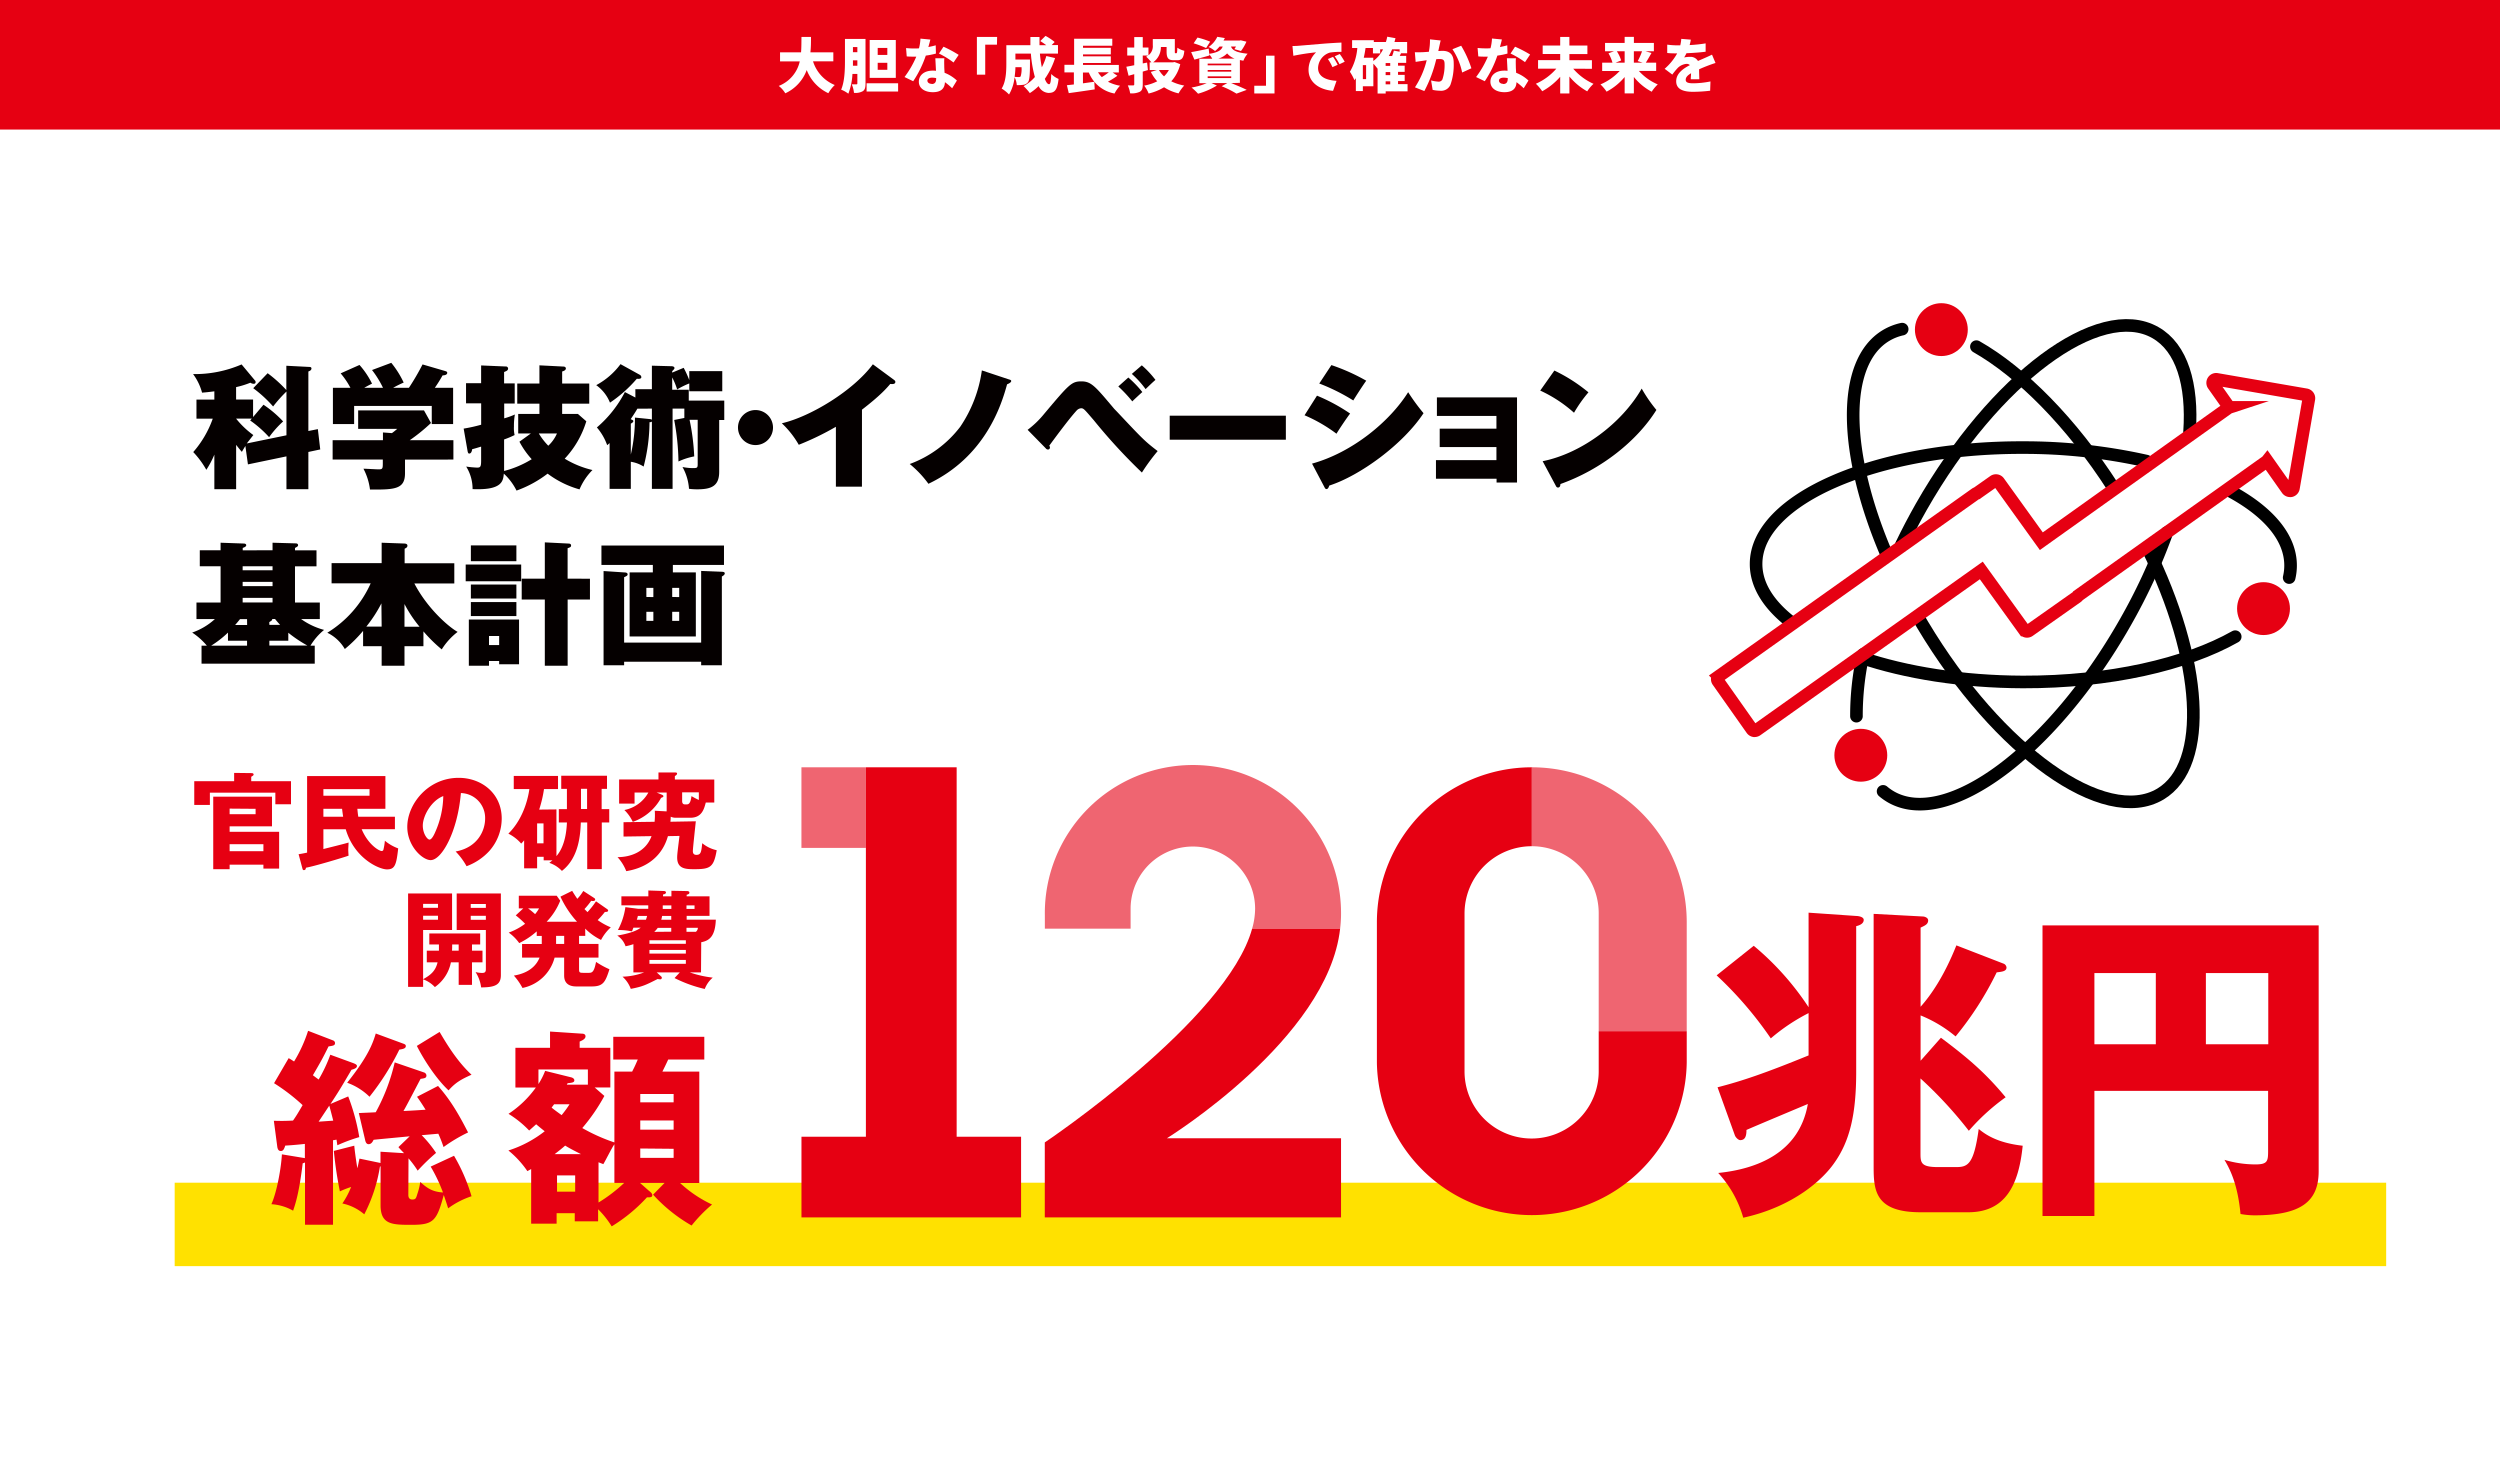
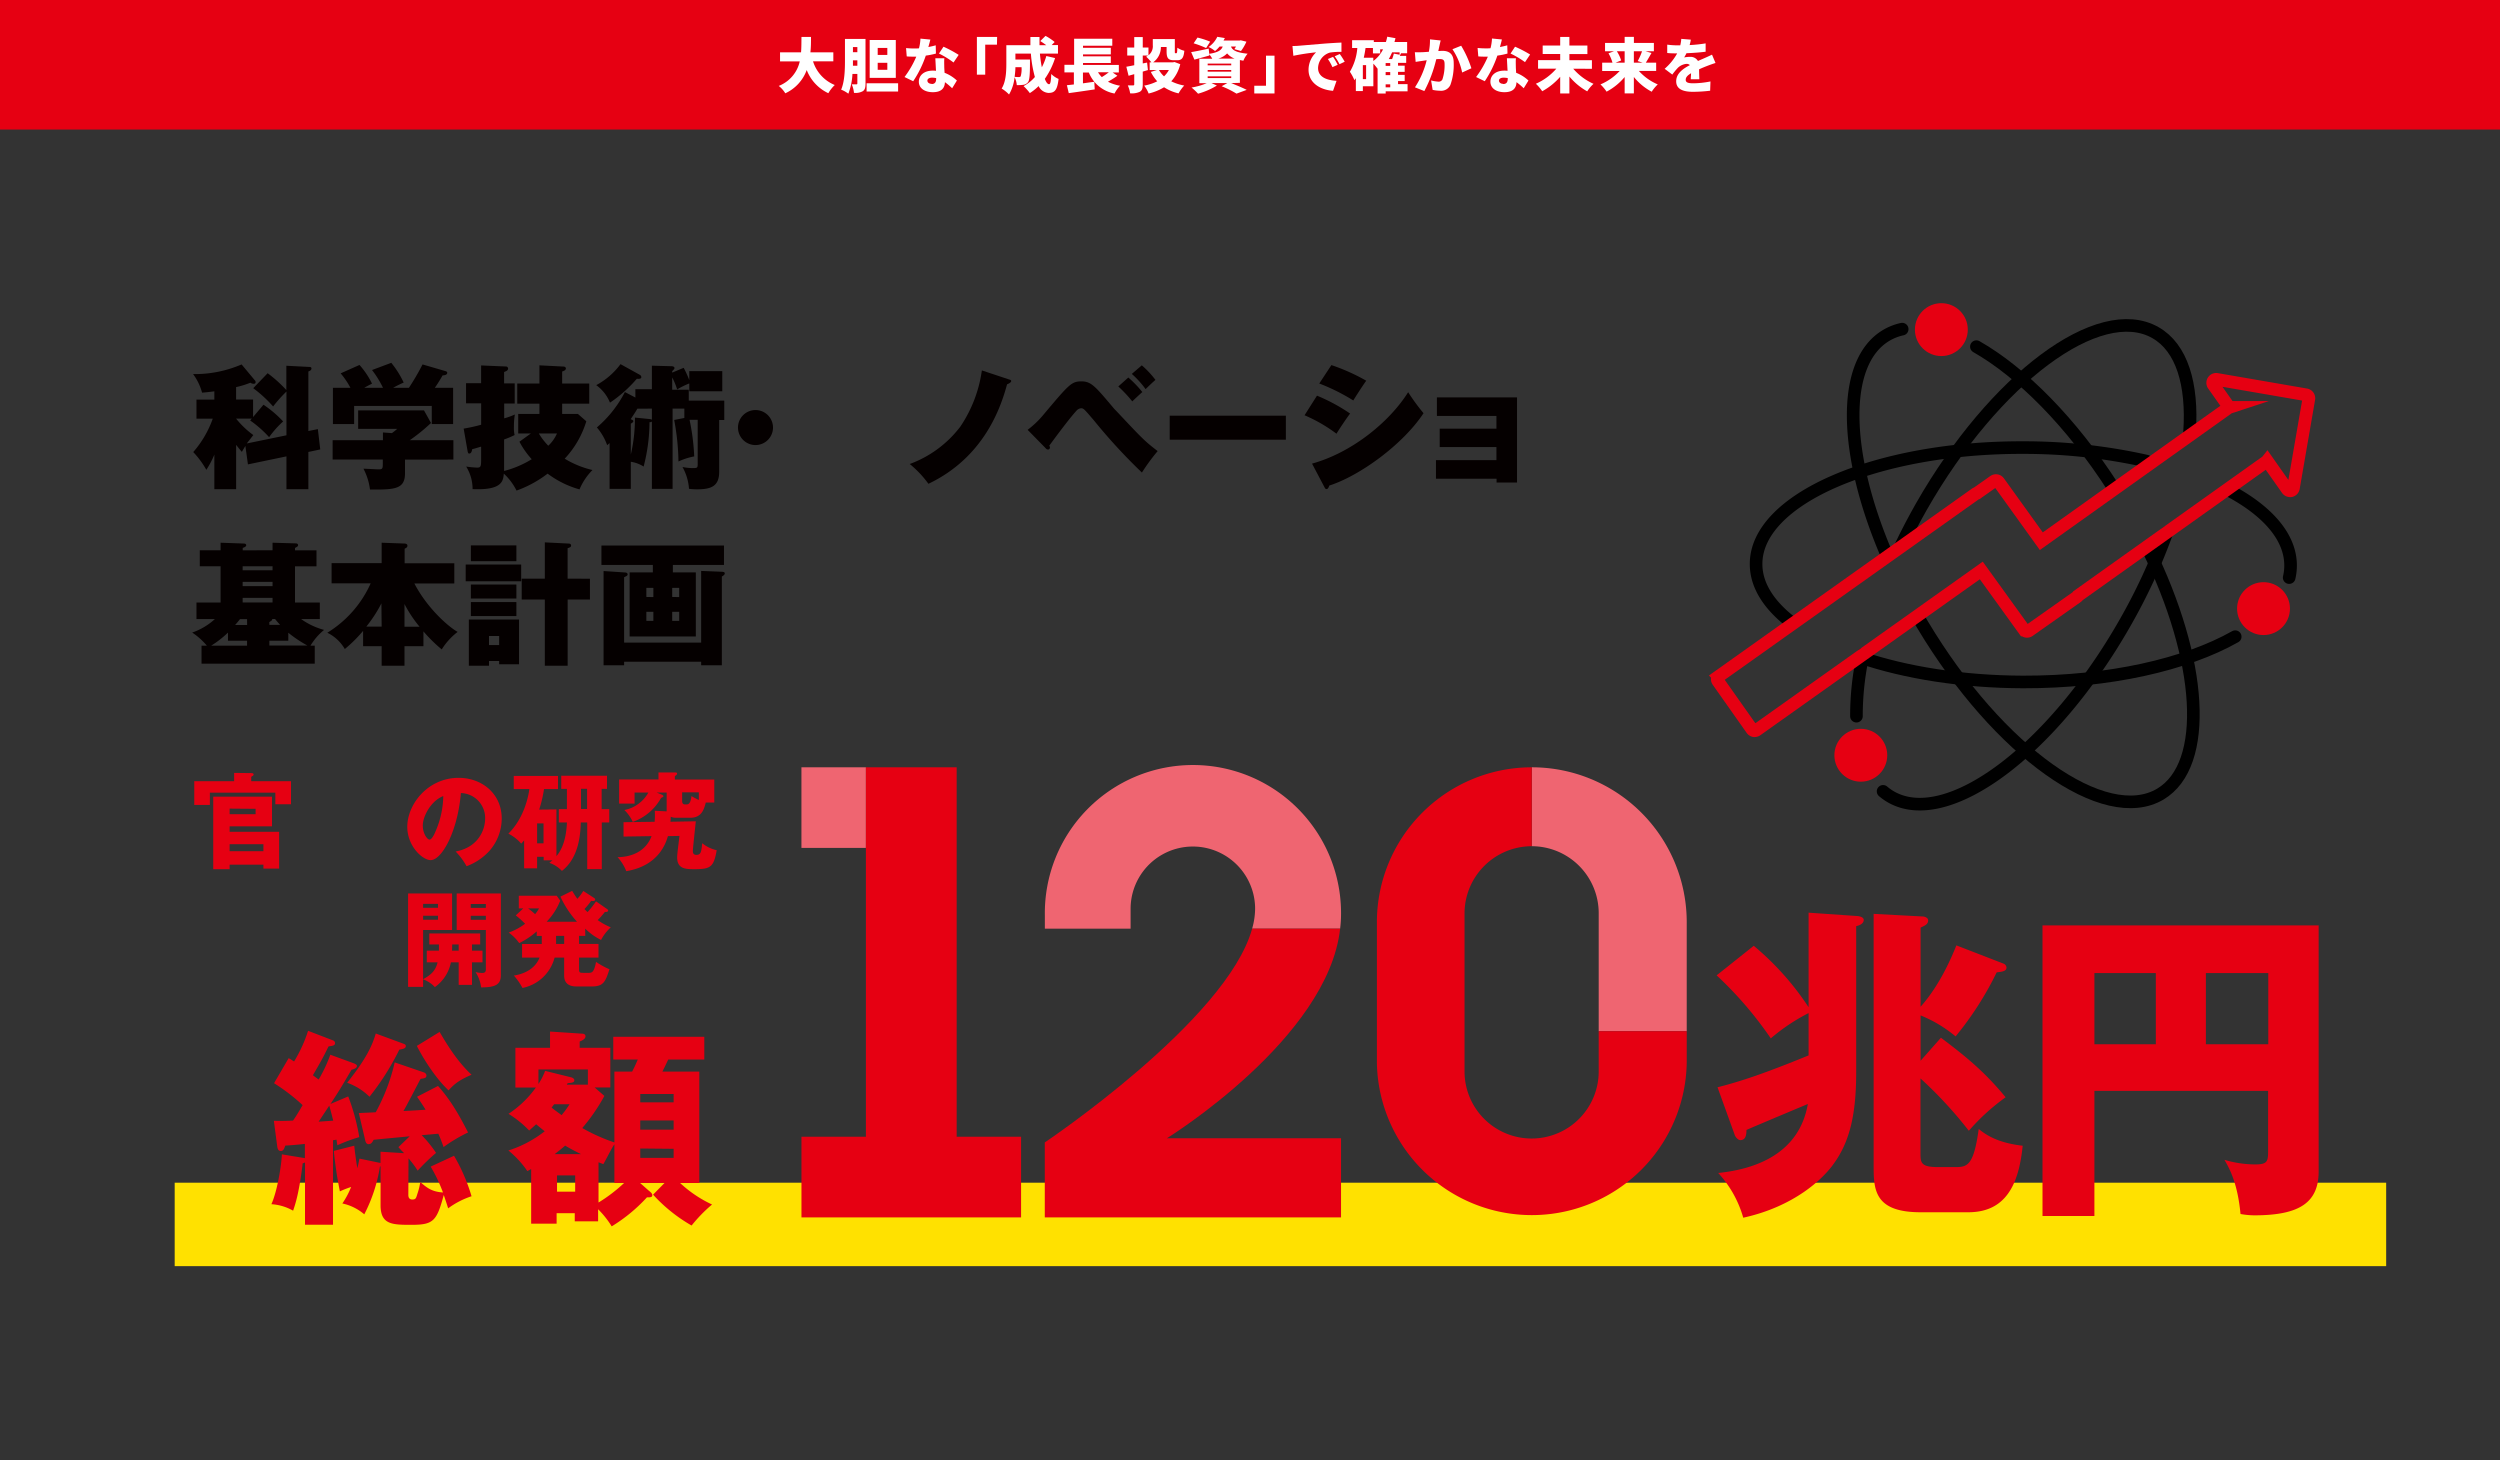
<svg xmlns="http://www.w3.org/2000/svg" viewBox="0 0 714 417">
  <rect x="0" y="0" width="714" height="417" fill="#333333" stroke="none" />
  <defs>
    <style>.cls-1{fill:#fff;}.cls-2{fill:#e60012;}.cls-3{fill:#050000;}.cls-4{fill:#ffe100;}.cls-5,.cls-6{fill:none;}.cls-5{stroke:#000;stroke-linecap:round;stroke-linejoin:round;stroke-width:3.6px;}.cls-6{stroke:#e60012;stroke-miterlimit:10;stroke-width:3.62px;}.cls-7{fill:#ef6571;}</style>
  </defs>
  <g id="レイヤー_2" data-name="レイヤー 2">
    <g id="design">
-       <rect class="cls-1" width="714" height="417" transform="translate(714 417) rotate(-180)" />
      <rect class="cls-2" width="714" height="37" transform="translate(714 37) rotate(-180)" />
      <path class="cls-1" d="M232.2,17.51a10.74,10.74,0,0,0,6.21,6.77,10.68,10.68,0,0,0-1.84,2.34A12.16,12.16,0,0,1,230.4,20a11.73,11.73,0,0,1-6.12,6.65,7.83,7.83,0,0,0-1.87-2.11,9.81,9.81,0,0,0,6-7h-5.63V14.94h6c.12-1.49.1-3,.12-4.4h2.72c0,1.41,0,2.91-.17,4.4H238v2.57Z" />
      <path class="cls-1" d="M247.19,23.87c0,1.07-.14,1.76-.77,2.17a4.25,4.25,0,0,1-2.52.48,8.49,8.49,0,0,0-.64-2.43c.51,0,1.12,0,1.32,0s.28-.07.28-.29V21.11h-1.4a18,18,0,0,1-1.17,5.65,9,9,0,0,0-2.06-1.16c1-2.29,1.09-5.73,1.09-8.23V11.12h5.87Zm-2.33-5.1V17.24H243.6v.12c0,.44,0,.92,0,1.41Zm-1.26-5.32v1.46h1.26V13.45Zm12.9,10.33v2.37h-9V23.78Zm-.66-1.54h-7.46V11.42h7.46Zm-2.42-8.55h-2.75v2h2.75Zm0,4.24h-2.75v2h2.75Z" />
      <path class="cls-1" d="M265.14,13.43c.8-.15,1.52-.32,2.1-.49l.06,2.36a21.72,21.72,0,0,1-2.89.58,31,31,0,0,1-3.6,7.32L258.33,22a27.35,27.35,0,0,0,3.36-5.82,4.78,4.78,0,0,1-.54,0c-.71,0-1.41,0-2.19-.07l-.19-2.38a23.54,23.54,0,0,0,2.36.12c.44,0,.89,0,1.33-.05a13.11,13.11,0,0,0,.42-2.77l2.83.27C265.59,11.8,265.38,12.58,265.14,13.43ZM269.68,19c0,.41.05,1.07.09,1.79A10.91,10.91,0,0,1,273.29,23l-1.36,2.21a18.21,18.21,0,0,0-2.06-1.74c-.05,1.63-.93,2.86-3.45,2.86-2.24,0-4-1.06-4-3,0-1.7,1.35-3.16,4-3.16a8.88,8.88,0,0,1,.9.05c-.07-1.2-.14-2.62-.19-3.57h2.58C269.63,17.32,269.67,18.14,269.68,19Zm-3.63,5c1,0,1.32-.6,1.32-1.55V22.3a7.11,7.11,0,0,0-1.15-.12c-.84,0-1.36.34-1.36.84S265.33,23.94,266.05,23.94Zm2.09-8.66,1.32-2a34.46,34.46,0,0,1,4.34,2.33l-1.47,2.18A24.79,24.79,0,0,0,268.14,15.28Z" />
      <path class="cls-1" d="M284.73,12.75h-3.35v8.58H279V10.54h5.78Z" />
      <path class="cls-1" d="M301.33,16.58a21.52,21.52,0,0,1-2.93,5.94c.38,1,.8,1.53,1.21,1.53s.54-.85.63-2.92a6.49,6.49,0,0,0,2.09,1.41c-.37,3.32-1.17,4-2.92,4a3.35,3.35,0,0,1-2.78-1.95,15.22,15.22,0,0,1-2.51,2,14.7,14.7,0,0,0-1.79-2A11.53,11.53,0,0,0,295.56,22a34.42,34.42,0,0,1-1.14-6.7H290V17h4.16s0,.59,0,.87c0,3.46-.13,5-.54,5.57a2,2,0,0,1-1.28.77,12.94,12.94,0,0,1-1.95.1,5.75,5.75,0,0,0-.63-2.25,12,12,0,0,1-1.58,4.93,10.36,10.36,0,0,0-2.11-1.7c1.26-2,1.34-5,1.34-7.24V12.9h6.87c0-.78,0-1.56,0-2.34h2.6c0,.78,0,1.56,0,2.34h1.92c-.53-.4-1.17-.85-1.7-1.17l1.5-1.48A14.9,14.9,0,0,1,301.21,12l-.85.88h1.8v2.43H297a34.42,34.42,0,0,0,.55,3.91A17.21,17.21,0,0,0,298.83,16ZM290,19.19c0,.87-.1,1.8-.22,2.76.51.05,1,.06,1.22.06a.57.57,0,0,0,.51-.22,7.58,7.58,0,0,0,.24-2.6Z" />
      <path class="cls-1" d="M319.13,21.64a28.89,28.89,0,0,1-2.7,1.7,11.75,11.75,0,0,0,3.45,1.14,9.57,9.57,0,0,0-1.57,2.23,9.78,9.78,0,0,1-7.34-6h-1.68V23.8c1.07-.15,2.17-.31,3.24-.44l.12,2.17c-2.56.39-5.34.79-7.41,1.07l-.54-2.26,2-.22V20.67H304V18.51h2.77V11.07h10.9v2h-8.36v.58h7.94v1.89h-7.94v.54h7.94V18h-7.94v.54h10.23v2.16h-1.77Zm-5.54-1a7,7,0,0,0,1.09,1.38,20.84,20.84,0,0,0,2-1.38Z" />
      <path class="cls-1" d="M337.08,18.33a11,11,0,0,1-2.57,4.89,13.47,13.47,0,0,0,3.71,1.21,11.11,11.11,0,0,0-1.62,2.24,12.77,12.77,0,0,1-4.14-1.75,15.26,15.26,0,0,1-4.41,1.79,9.12,9.12,0,0,0-1.27-2.26,13.33,13.33,0,0,0,3.72-1.23,12.15,12.15,0,0,1-1.82-2.68l1.74-.53h-2.08V17.8h.48a10.1,10.1,0,0,0-1.48-1.6,3.44,3.44,0,0,0,.53-.34h-1.5v2.26l1.24-.25.24,2.14-1.48.44v3.66c0,1.13-.19,1.73-.83,2.1a5.57,5.57,0,0,1-2.77.45,8.89,8.89,0,0,0-.67-2.27c.6,0,1.3,0,1.52,0s.32-.09.32-.32V21.18l-1.62.46-.64-2.58c.63-.1,1.39-.26,2.26-.43V15.86h-2V13.58h2v-3h2.43v3H328v2.21a3.27,3.27,0,0,0,1.24-2.89V11.15h6.29v3.49c0,.51,0,.56.19.56h.24c.2,0,.25-.24.29-1.57a6.13,6.13,0,0,0,2,.87c-.2,2.09-.75,2.7-2,2.7h-1c-1.6,0-2.07-.59-2.07-2.53V13.43h-1.63a5.32,5.32,0,0,1-2.21,4.37H335l.44-.09ZM331,20a7.55,7.55,0,0,0,1.45,1.8,7.37,7.37,0,0,0,1.38-1.8Z" />
      <path class="cls-1" d="M351.62,23.73c1.6.65,3.39,1.39,4.44,1.94l-2.92,1.07a27.7,27.7,0,0,0-4.24-2.11l1.62-.9H346l1.55.7a21.07,21.07,0,0,1-5.39,2.33A16.49,16.49,0,0,0,340.3,25a19.7,19.7,0,0,0,4.32-1.23h-2.09v-7h3.69a6.53,6.53,0,0,0-.89-1.29l.06.37c-1.45.43-3,.84-4.27,1.18l-.92-2.15c1.28-.2,3.15-.59,5-1l.16,1.49c2.59-.41,3.47-1.07,3.85-2.09h-.9a9.45,9.45,0,0,1-1.3,1.31,6.8,6.8,0,0,0-1.85-1.16,7.32,7.32,0,0,0,2.5-2.92l2.16.36c-.12.24-.26.47-.38.71H354l.36-.07,1.62.39a13.41,13.41,0,0,1-1.55,2.67l-1.9-.54a7,7,0,0,0,.47-.75h-1.43c.38,1,1.35,1.72,4.75,2.06a7.06,7.06,0,0,0-1.21,2c-.34-.05-.66-.12-1-.19v6.51Zm-7.15-10a25.84,25.84,0,0,0-3.57-1.36L342,10.73a23.66,23.66,0,0,1,3.62,1.17Zm.44,4.92h6.73v-.48h-6.73Zm0,1.81h6.73V20h-6.73Zm0,1.84h6.73v-.49h-6.73Zm7.7-5.56a5.18,5.18,0,0,1-2.14-1.49,5.59,5.59,0,0,1-2.55,1.49Z" />
      <path class="cls-1" d="M358.22,24.48h3.35V15.9H364V26.69h-5.78Z" />
      <path class="cls-1" d="M370.9,13.07l7.27-.61c1.7-.13,3.71-.25,4.95-.3l0,2.65a20.29,20.29,0,0,0-3.27.2,4.73,4.73,0,0,0-3.41,4.42c0,2.5,2.34,3.49,5.28,3.65l-1,2.86c-3.79-.29-7-2.34-7-6a6.93,6.93,0,0,1,2.16-5,63.86,63.86,0,0,0-6.5,1l-.25-2.8C369.83,13.14,370.57,13.11,370.9,13.07Zm11.15,5.44-1.51.67a13.13,13.13,0,0,0-1.3-2.33l1.48-.61A21.26,21.26,0,0,1,382.05,18.51Zm2-.88-1.49.71a14.26,14.26,0,0,0-1.38-2.26l1.46-.66A24.71,24.71,0,0,1,384.05,17.63Z" />
-       <path class="cls-1" d="M402,26.09h-6.25v.62h-2.31V19.58l-.05,0a13.63,13.63,0,0,0-1.16-1.4v6.45h-3V26h-2V22.32l-.41.58a13.36,13.36,0,0,0-1.29-2.4,15.73,15.73,0,0,0,2.12-6.8h-1.49V11.48h6.2V12h3.45a14.7,14.7,0,0,0,.39-1.52l2.35.43c-.09.37-.19.73-.29,1.09h3.62v3.21h-1.73c-.14.25-.26.51-.38.75h1.84v2h-2.33v.8h1.9v1.77h-1.9v.86h1.9v1.77h-1.9v.87H402ZM390.16,18.6h-.93v4h.93Zm2.06-1.18A9.24,9.24,0,0,0,395,14.09h-.82v1.16h-2.07V13.7H390q-.19,1.41-.51,2.79h2.72Zm4.83.6h-1.31v.8h1.31Zm0,2.57h-1.31v.86h1.31Zm-1.31,3.5h1.31v-.87h-1.31Zm1.84-10a17,17,0,0,1-.94,1.91h.95a10.51,10.51,0,0,0,.49-1.55l1.65.32v-.68Z" />
+       <path class="cls-1" d="M402,26.09h-6.25v.62h-2.31V19.58l-.05,0a13.63,13.63,0,0,0-1.16-1.4v6.45h-3V26h-2V22.32l-.41.58a13.36,13.36,0,0,0-1.29-2.4,15.73,15.73,0,0,0,2.12-6.8h-1.49V11.48h6.2V12h3.45a14.7,14.7,0,0,0,.39-1.52l2.35.43c-.09.37-.19.73-.29,1.09h3.62v3.21h-1.73c-.14.25-.26.51-.38.75h1.84v2h-2.33v.8h1.9v1.77h-1.9v.86h1.9v1.77h-1.9v.87H402ZM390.16,18.6h-.93v4h.93Zm2.06-1.18A9.24,9.24,0,0,0,395,14.09h-.82v1.16h-2.07V13.7H390q-.19,1.41-.51,2.79h2.72Zm4.83.6h-1.31v.8h1.31Zm0,2.57h-1.31v.86h1.31m-1.31,3.5h1.31v-.87h-1.31Zm1.84-10a17,17,0,0,1-.94,1.91h.95a10.51,10.51,0,0,0,.49-1.55l1.65.32v-.68Z" />
      <path class="cls-1" d="M411.08,13.19c-.1.46-.2.94-.3,1.38.46,0,.85-.05,1.15-.05,2,0,3.25.92,3.25,3.47a17,17,0,0,1-.95,6.27,2.9,2.9,0,0,1-3,1.65,10.75,10.75,0,0,1-2.07-.24l-.44-2.7a10.77,10.77,0,0,0,2.07.35,1.16,1.16,0,0,0,1.16-.64,12.77,12.77,0,0,0,.62-4.42c0-1.24-.51-1.4-1.56-1.4a7.47,7.47,0,0,0-.82.06,37.83,37.83,0,0,1-3.4,9.09l-2.68-1.07a24.89,24.89,0,0,0,3.35-7.74l-1.06.16c-.54.08-1.53.22-2.09.32l-.23-2.77a18.68,18.68,0,0,0,2,0c.5,0,1.19-.07,2-.12a16.67,16.67,0,0,0,.32-3.55l3.06.32C411.32,12.07,411.19,12.72,411.08,13.19Zm9.15,6.31-2.64,1.21a18.82,18.82,0,0,0-2.77-6.65l2.49-1A31.19,31.19,0,0,1,420.23,19.5Z" />
      <path class="cls-1" d="M428.39,13.43c.79-.15,1.51-.32,2.09-.49l.06,2.36a21.72,21.72,0,0,1-2.89.58,31,31,0,0,1-3.6,7.32L421.57,22a27.35,27.35,0,0,0,3.36-5.82,4.78,4.78,0,0,1-.54,0c-.71,0-1.41,0-2.19-.07L422,13.7a23.54,23.54,0,0,0,2.36.12c.45,0,.89,0,1.33-.05a13.11,13.11,0,0,0,.42-2.77l2.83.27C428.83,11.8,428.62,12.58,428.39,13.43ZM432.92,19c0,.41.05,1.07.09,1.79A10.91,10.91,0,0,1,436.53,23l-1.36,2.21a18.21,18.21,0,0,0-2.06-1.74c-.05,1.63-.93,2.86-3.45,2.86-2.24,0-4-1.06-4-3,0-1.7,1.34-3.16,4-3.16a8.88,8.88,0,0,1,.9.05c-.07-1.2-.14-2.62-.19-3.57h2.58C432.87,17.32,432.91,18.14,432.92,19Zm-3.63,5c1,0,1.32-.6,1.32-1.55V22.3a7.11,7.11,0,0,0-1.15-.12c-.84,0-1.36.34-1.36.84S428.57,23.94,429.29,23.94Zm2.09-8.66,1.32-2A34.46,34.46,0,0,1,437,15.57l-1.46,2.18A24.87,24.87,0,0,0,431.38,15.28Z" />
      <path class="cls-1" d="M449.31,19.62a16.47,16.47,0,0,0,5.8,4.32,10.65,10.65,0,0,0-1.8,2.15,18,18,0,0,1-5.09-4.23v4.83h-2.63V21.93a18.63,18.63,0,0,1-5.13,4.13,13.22,13.22,0,0,0-1.82-2.14,16.36,16.36,0,0,0,5.84-4.3h-5.21V17.17h6.32V15.42h-5V13h5V10.54h2.63V13h5.14v2.45h-5.14v1.75h6.43v2.45Z" />
      <path class="cls-1" d="M468.06,20.26a15.32,15.32,0,0,0,5.4,3.85,10.46,10.46,0,0,0-1.73,2.09,16.27,16.27,0,0,1-5.1-4.22v4.69H464V22a17.1,17.1,0,0,1-5.16,4.18,11.85,11.85,0,0,0-1.75-2.07,16.17,16.17,0,0,0,5.49-3.83h-5V17.9h2.94a10.83,10.83,0,0,0-1.14-2.67l1.58-.59H458.4V12.27H464V10.52h2.64v1.75h5.71v2.37h-2.4l1.72.49c-.56,1-1.14,2-1.62,2.77H473v2.36Zm-6.29-5.62A10.19,10.19,0,0,1,463,17.27l-1.6.63H464V14.64Zm4.86,0V17.9h2.51l-1.41-.46a17.33,17.33,0,0,0,1.24-2.8Z" />
      <path class="cls-1" d="M482.56,12.87a39.47,39.47,0,0,0,4.57-.48l0,2.38c-1.58.21-3.67.36-5.47.43a11.14,11.14,0,0,1-.67,1.21,7.79,7.79,0,0,1,1.69-.17,2.45,2.45,0,0,1,2.26,1.18c.68-.32,1.24-.54,1.83-.81.75-.32,1.45-.65,2.18-1l1,2.38c-.59.17-1.66.56-2.31.81s-1.48.58-2.38,1c0,.94.05,2.07.07,2.84h-2.45c0-.44.07-1.07.09-1.72-1.07.63-1.53,1.19-1.53,1.87s.52,1,2.12,1a25.94,25.94,0,0,0,4.95-.53l-.09,2.65a42,42,0,0,1-4.91.31c-2.79,0-4.79-.74-4.79-3s2-3.63,3.91-4.62a1.28,1.28,0,0,0-.94-.36,4.06,4.06,0,0,0-2.5,1.14,19.58,19.58,0,0,0-1.58,1.92l-2.19-1.65A16.13,16.13,0,0,0,479,15.25c-.7,0-1.94,0-2.84-.12V12.75a21.75,21.75,0,0,0,3.06.2h.66a10.42,10.42,0,0,0,.29-1.85l2.72.22C482.86,11.7,482.74,12.22,482.56,12.87Z" />
      <path class="cls-3" d="M75.25,115.59a31.86,31.86,0,0,1,5.61,4.77,28,28,0,0,0-4,4.5,31.82,31.82,0,0,0-5.41-4.77l.46-.53H67.43v0a25,25,0,0,0,4.92,4.69c-1,1.29-1.37,1.75-1.87,2.4l11.33-2.33v-12.5A39.93,39.93,0,0,0,78,116.09a35.66,35.66,0,0,0-5.68-5.22l4.12-4.28a38,38,0,0,1,5.34,4.81v-6.94l6.6.34c.42,0,.57.19.57.42,0,.42-.27.65-.88.88v17l2.71-.54.68,5.8-3.39.72v10.64H81.81v-9.38l-11,2.29-.73-5.26c-.38.61-.61,1-1,1.68-.42-.46-.68-.77-1.64-2v12.66H61.22v-9.87a26.11,26.11,0,0,1-2.29,4.34,25.55,25.55,0,0,0-3.74-5.07,29.31,29.31,0,0,0,5.57-9.53H56.11v-5.45h5.11v-2.37c-1.68.23-2.63.31-3.51.38a15.91,15.91,0,0,0-2.56-5.3A33.76,33.76,0,0,0,69,104.08l3.81,4.57a.63.63,0,0,1,.19.46.46.46,0,0,1-.49.5,1.71,1.71,0,0,1-1-.31,25,25,0,0,1-4.08,1.26v3.55h4.85v5Z" />
      <path class="cls-3" d="M115.67,131.27v3.89c0,4.53-2.86,4.72-10,4.65a17.4,17.4,0,0,0-1.87-5.95c.61,0,3.66.19,4.35.19,1.18,0,1.18-.27,1.18-2v-.8H95v-5.53h14.37v-2.21l2.56.19a17,17,0,0,0,1.52-1.22H102.29v-5.27h18.8l2,3.59a51.37,51.37,0,0,1-6.06,4.92h12.46v5.53Zm-6.29-20.52a28.44,28.44,0,0,0-3.13-5.07l5.5-2.06a27.2,27.2,0,0,1,3.54,5.64,31.49,31.49,0,0,0-3,1.49h4.5a68.44,68.44,0,0,0,3.89-6.67l6.4,1.87c.35.11.65.19.65.53,0,.53-.68.73-1.33.73a40.76,40.76,0,0,1-2.21,3.54h5.22v10.37h-6.1v-5.18H101.14v5.18H95.08V110.75h5a22.76,22.76,0,0,0-2.79-4.12l5.38-2.4a23.37,23.37,0,0,1,3.58,5.34c-1.06.53-1.56.8-2.21,1.18Z" />
      <path class="cls-3" d="M151.63,123.79H148v-5.57h6.06v-2.93h-6.33v-5.76h6.33v-5.19l6.87.35c.34,0,.68.19.68.53,0,.57-.72.76-1.06.88v3.43h7.74v5.76h-7.74v2.93h4.5l2.4,2.1A27.13,27.13,0,0,1,161.28,131a27,27,0,0,0,7.93,3.24,17.35,17.35,0,0,0-3.7,5.53,27.44,27.44,0,0,1-9.11-4.5,32.6,32.6,0,0,1-8.88,4.84,16.69,16.69,0,0,0-3.63-4.84c-.19,2.1-.45,4.8-8.92,4.42a12.1,12.1,0,0,0-1.83-6.44,28.15,28.15,0,0,0,3.13.3c.91,0,1.14-.23,1.14-2v-4c-.61.19-2.1.65-2.55.73-.12.76-.35,1.26-.88,1.26-.23,0-.34-.27-.42-.61l-1.14-6.52a44.16,44.16,0,0,0,5-1.11v-6.1H133.1v-5.76h4.31v-5.07l7.05.3a.6.6,0,0,1,.65.58c0,.61-.61.76-1.14,1v3.24H147v5.76H144v4.23a21.15,21.15,0,0,0,3.05-1.1,18.35,18.35,0,0,0-.27,3.43,9.14,9.14,0,0,0,.19,2.44,25.25,25.25,0,0,1-3,1.26v9a28.66,28.66,0,0,0,7.89-3.36,24.13,24.13,0,0,1-3.51-5Zm2.25,0a18.81,18.81,0,0,0,2.71,3.51,10.4,10.4,0,0,0,2.48-3.51Z" />
      <path class="cls-3" d="M182.64,107a.87.87,0,0,1,.53.68c0,.57-.72.54-1.3.5a38.09,38.09,0,0,1-7.66,6.82,11.33,11.33,0,0,0-3.93-5,21,21,0,0,0,6.94-6Zm-1.18,4.15h4.72v-6.71l5.53.15c.35,0,.92.08.92.54,0,.23-.27.49-.65.87v.42l3.28-1.37a32.56,32.56,0,0,1,1.6,3.51V106h9.42v5.75h-9.42v-2.24a23.85,23.85,0,0,0-3.47,1.71,20,20,0,0,0-1.41-3.43v3.51h4.73v3.12h10.14v5.53H205.4v14.8c0,4.12-2.29,5-6.29,5a16.85,16.85,0,0,1-2.33-.15,14.86,14.86,0,0,0-1.86-6.22,16.42,16.42,0,0,0,2.7.31c1.49,0,1.64,0,1.64-1.18V119.9h-2.32a63.73,63.73,0,0,1,1.33,10.45,18.68,18.68,0,0,0-4.5,1.45,68.88,68.88,0,0,0-1.22-11.86l2.9-.57V116.7h-3.36v22.92h-5.91V120.4a1.15,1.15,0,0,1-.68.19,51.16,51.16,0,0,1-1.68,12.66,9.43,9.43,0,0,0-3.66-1.37v7.74H174.1V126.54l-.69.61a15.84,15.84,0,0,0-2.94-5.07,33.4,33.4,0,0,0,8-10.11l3,1.57Zm.57,5.57c-.5.88-1,1.64-1.91,3,.53.23.76.31.76.57s-.42.58-.72.69v8.85a45.78,45.78,0,0,0,1.18-10.57l4.16.42a1.48,1.48,0,0,1,.68.19V116.7Z" />
      <path class="cls-3" d="M220.77,122.11a5,5,0,1,1-5-5A5,5,0,0,1,220.77,122.11Z" />
-       <path class="cls-3" d="M246.17,139h-7.44V121.89a79.91,79.91,0,0,1-10.6,5.14,26.33,26.33,0,0,0-4.84-6.14c8.2-1.9,20.4-9.3,26-16.85l6,4.42c.31.23.42.38.42.61,0,.69-.84.65-1.45.58-1,1.18-2.78,3.27-8.08,7.35Z" />
      <path class="cls-3" d="M288,108.31c.61.19.8.23.8.53s-.49.65-1.18.92c-1.6,5.87-6.18,20.67-22.46,28.41a30.16,30.16,0,0,0-5.34-5.65,32,32,0,0,0,14.42-10.63,38,38,0,0,0,6.18-16.1Z" />
      <path class="cls-3" d="M293.49,122.76a27.07,27.07,0,0,0,4.73-4.57c7.13-8.47,7.82-9.27,10.64-9.27s4,1.49,9.15,7.59c.23.3.42.46,1.07,1.14,7.32,7.78,7.78,8.28,11.55,11.18a56,56,0,0,0-4.5,6.13A160.64,160.64,0,0,1,312.37,120c-2.59-3-2.86-3.4-3.59-3.4a1.92,1.92,0,0,0-1.33.69c-2.25,2.44-7.05,9-7.78,10a.84.84,0,0,1,.19.49.56.56,0,0,1-.53.61.85.85,0,0,1-.69-.38Zm28.76-14.94a32,32,0,0,1,4,4.15c-.53.46-2.52,2.29-2.86,2.67a40,40,0,0,0-4-4.27Zm3.85-3.48A26.92,26.92,0,0,1,330,108.5c-.87.73-1.94,1.79-2.82,2.63a27.32,27.32,0,0,0-3.93-4.34Z" />
      <path class="cls-3" d="M367.24,118.72v6.86H334.07v-6.86Z" />
      <path class="cls-3" d="M376.13,113a51.66,51.66,0,0,1,9.46,5.11c-1,1.3-3.17,4.54-3.89,5.76a43.74,43.74,0,0,0-9.12-5.27Zm-1.41,19.41c11.48-3.17,22.19-12,27.45-20.4a58.23,58.23,0,0,0,4.39,6c-5.87,8.93-18.23,17.89-26.92,20.67-.12.34-.31,1-.8,1-.31,0-.46-.31-.61-.61Zm5.53-28.14a56.72,56.72,0,0,1,9.95,4.46c-.95,1.29-3.2,4.8-3.7,5.64a56.44,56.44,0,0,0-9.72-4.84Z" />
      <path class="cls-3" d="M410.11,136.72v-5.3h17.27v-3.74h-16.2v-5.26h16.2V118.8h-17v-5.3h22.88v24.32h-5.84v-1.1Z" />
-       <path class="cls-3" d="M443.93,105.83a46.79,46.79,0,0,1,9.73,6.22,38.63,38.63,0,0,0-4.12,5.83,38.51,38.51,0,0,0-9.65-6.33Zm-3.35,25.89c11.29-2.28,22.73-11,28.29-20.74a41.15,41.15,0,0,0,4.2,6.1c-5.49,8.81-15.71,17-27.42,21.16,0,.42-.11,1-.69,1-.38,0-.53-.31-.68-.62Z" />
      <path class="cls-3" d="M77.84,157.15V155l6.64.19c.23,0,.65.08.65.54,0,.3-.35.49-.88.76v.69h6.14v4.57H84.25v10.34h7.09v4.72H86a20.24,20.24,0,0,0,6.56,3.09,17.23,17.23,0,0,0-3.89,4.5h1.22v5.15H57.56v-5.15h1.52a19.47,19.47,0,0,0-4.19-3.74,18.63,18.63,0,0,0,6.48-3.85H56.11v-4.72H63V161.72H57.06v-4.57H63V155l6.52.23c.38,0,.8.08.8.5s-.68.64-1,.76v.69ZM70.56,183H65.11v-2.33a28.87,28.87,0,0,1-4.81,3.74H70.56Zm0-6.18h-2c-.31.35-.57.73-1.41,1.68h3.43ZM69.3,161.72v1.15h8.54v-1.15Zm0,4.46v1.22h8.54v-1.22Zm0,4.58v1.3h8.54v-1.3Zm7.63,7.7H80c-.92-1-1.19-1.37-1.45-1.68h-.8c0,.31-.08.46-.84.88Zm0,5.91H87.8a36.49,36.49,0,0,1-5.46-3.66V183H76.93Z" />
      <path class="cls-3" d="M120.93,184.56h-5.41v5.57H109v-5.57h-5.3v-4.38a39.31,39.31,0,0,1-5.22,5.18,11.74,11.74,0,0,0-5-4.65,31.77,31.77,0,0,0,12.39-14.11H94.7v-5.76H109V155l6.41.23c.34,0,.95.08.95.61s-.46.69-.8.88v4.15h14.19v5.76H118.34c3.62,7,9.69,12.36,12.36,13.84a18.92,18.92,0,0,0-4.54,5,42,42,0,0,1-5.23-5.15Zm-12-12.24a38.67,38.67,0,0,1-4.31,6.64H109ZM119.83,179a36.4,36.4,0,0,1-4.31-6.49V179Z" />
      <path class="cls-3" d="M148.85,161.23V166H133v-4.76Zm-.61,15.71v12.77h-5.68v-.92h-2.9v1.34H133.9V176.94Zm-.76-21.17v4.5h-13v-4.5Zm0,11.18v4h-13v-4Zm0,5v4h-13v-4Zm-7.82,9.69v2.59h2.9v-2.59Zm28.83-16.36v5.95h-6.37v18.91H155.6V171.22H149v-5.95h6.6V154.9l6.79.34c.42,0,.72.15.72.57s-.3.53-1,.76v8.7Z" />
      <path class="cls-3" d="M192.17,163.48h6.56v18.3H179.82v-18.3h6.63v-2.14H171.77v-5.53h35v5.53H192.17Zm8.08,20.05V163.06l5.84.23c.65,0,.91.15.91.49s-.38.61-.84.88V190h-5.91v-1h-22v1h-5.87V163.09l5.87.39c.5,0,1,.07,1,.57,0,.3-.16.42-1,.8v18.68Zm-13.65-13V167.9h-2v2.59Zm-2,4.2v2.59h2v-2.59Zm9.38-4.2V167.9h-2v2.59Zm-2,4.2v2.59h2v-2.59Z" />
      <rect class="cls-4" x="49.89" y="337.78" width="631.6" height="23.83" />
      <path class="cls-5" d="M618.85,152.11a164.21,164.21,0,0,1-11.92,25.74c-20.84,36.63-50.76,58.91-66.83,49.77a15.22,15.22,0,0,1-2.29-1.61" />
      <path class="cls-5" d="M543,155.66q2.61-5.44,5.72-10.92C569.6,108.12,599.52,85.83,615.59,95c7.53,4.28,10.68,14.71,9.75,28.36" />
      <path class="cls-5" d="M530.2,204.54a81.45,81.45,0,0,1,1.92-17.64" />
      <path class="cls-5" d="M637,140.28c10.77,5.81,17.22,13.21,17.19,21.26a15.22,15.22,0,0,1-.4,3.42" />
      <path class="cls-5" d="M511.83,177.93c-6.56-5-10.31-10.73-10.29-16.87,0-18.48,34.27-33.36,76.41-33.23A160,160,0,0,1,613,131.68" />
      <path class="cls-5" d="M638.38,181.83c-14,7.93-35.94,13-60.64,12.94-17.41-.06-33.46-2.67-46.29-7" />
      <path class="cls-5" d="M603.55,139.25c-12-18.67-26.25-32.94-39.09-40.25" />
      <path class="cls-5" d="M547.8,176.23l1.32,2.25c21.64,36.17,52,57.79,67.9,48.3,14.05-8.41,12-38.42-3.72-70.31" />
      <path class="cls-5" d="M543.26,94a15.33,15.33,0,0,0-4.59,1.81c-12.95,7.75-12.21,33.85.28,62.85" />
      <circle class="cls-2" cx="531.45" cy="215.7" r="7.55" />
      <circle class="cls-2" cx="646.46" cy="173.82" r="7.55" />
      <circle class="cls-2" cx="554.45" cy="94.14" r="7.55" />
      <path class="cls-6" d="M658.62,112.76l-25.52-4.41a1,1,0,0,0-1,1.52l4.58,6.49a1,1,0,0,0-.23.11L583,154.57l-12.16-16.91a1,1,0,0,0-1.36-.23l-4.88,3.44a1,1,0,0,0-.37.16l-73.37,52.13a1,1,0,0,0-.23,1.36l9.71,13.77a1,1,0,0,0,.63.4l.17,0a1,1,0,0,0,.56-.18l64.16-45.59,12.26,17a1,1,0,0,0,1.35.23l13.77-9.71a.82.82,0,0,0,.26-.32l53.83-38.34a1.45,1.45,0,0,0,.17-.18l5.74,8.15a1,1,0,0,0,.8.41.75.75,0,0,0,.21,0,1,1,0,0,0,.75-.78l4.41-25.52A1,1,0,0,0,658.62,112.76Z" />
      <path class="cls-2" d="M490.53,310.53c6.94-1.78,13.51-4,26-9.1V289.34a54.37,54.37,0,0,0-10.79,7.22,107.2,107.2,0,0,0-15.47-18l10.6-8.44a79.57,79.57,0,0,1,15.66,17.54v-27l13.6.94c.47,0,2.15.19,2.15,1.12,0,1.13-1.31,1.6-2.15,1.79v41.63c0,12-1.78,19.79-6.38,26.17-3.09,4.41-11.35,12.28-25.88,15.47A31.52,31.52,0,0,0,490.72,335c11.07-1.13,23.16-5.72,25.6-19.7-2.91,1.22-15,6.29-17.53,7.41,0,1.78-.38,2.91-1.79,2.91-.47,0-1.22-.66-1.5-1.31Zm81.59-35.35a1.33,1.33,0,0,1,.94,1.12c0,1.13-1.31,1.22-2.81,1.41A92.11,92.11,0,0,1,558.52,296a37.5,37.5,0,0,0-10-6v12.95l5.81-6.57c8.16,6.1,12.94,10.32,18.48,17a60.39,60.39,0,0,0-10.51,9.57A119.68,119.68,0,0,0,548.49,308v21.19c0,2.82,0,4.13,5,4.13h5.06c3.38,0,5.16-.56,6.57-10.88,1.87,1.5,5.16,3.94,12.56,4.78-1.12,11.16-4.87,19-15.56,19h-13.6c-12.94,0-13.41-6.19-13.41-12.94V261l14.07.75c.37,0,1.5.28,1.5,1.12,0,1.13-1,1.5-2.16,2.06v22.6c3-3.37,6.75-8.81,10.22-17.53Z" />
      <path class="cls-2" d="M598.16,311.56v35.73H583.34v-83h78.87v70.24c0,8.91-5.44,12.57-18.38,12.57a23.19,23.19,0,0,1-3.94-.38c-.84-9-3.28-13.22-4.59-15.47a31.29,31.29,0,0,0,8.81,1.31c3.66,0,3.66-1,3.66-4.22V311.56ZM615.7,277.9H598.16v20.35H615.7ZM630,298.25h17.82V277.9H630Z" />
      <path class="cls-2" d="M66.87,220.74l5,.06c.27,0,.57.09.57.42,0,.18-.24.39-.69.63v1.26H83.11v6.59H78.64v-3.32H59.94v3.5H55.48v-6.77H66.87Zm-1.29,26.2v1.31H60.9V227.52H77.68V236H65.58v1.56H79.72v10.51H75.23v-1.13Zm0-16v1.59H73V231Zm9.65,12.17v-2H65.58v2Z" />
-       <path class="cls-2" d="M102.06,231c.13,1.38.21,1.92.27,2.25h10.46v3.57h-9.5c1.83,4.37,4.95,6.23,5.73,6.23a.49.49,0,0,0,.48-.36,16.89,16.89,0,0,0,.42-2.58,12.48,12.48,0,0,0,3.8,2.19c-.51,4.83-1,6-3.2,6s-9.32-3.08-11.78-11.47H92.36v5.66c1-.27,6.08-1.5,7.19-1.86,0,.51-.09,1.77-.09,1.95s0,.48.09,1.8c-1.32.48-9.68,3-12.17,3.44-.06.36-.12.69-.63.69-.21,0-.33-.24-.36-.39l-1.11-4.16c.48-.06,1-.15,2.43-.45V221.64h22.36V231Zm-9.7-5.63v1.89h13.18v-1.89Zm0,5.63v2.25H98c-.15-1-.24-1.68-.3-2.25Z" />
      <path class="cls-2" d="M130.13,243.19c6.51-1.2,8.42-6.23,8.42-9.35a7.1,7.1,0,0,0-6.92-7.34c-.93,11-5.45,19.15-8.63,19.15-2.34,0-6.68-4-6.68-9.5,0-6.45,5.87-14,14.68-14,6.56,0,12.29,4.47,12.29,11.63a14,14,0,0,1-3.54,9.26,16.57,16.57,0,0,1-6.5,4.35A19.45,19.45,0,0,0,130.13,243.19Zm-9.38-7.4c0,2.3,1.29,4,1.92,4s1.29-1.35,1.62-2.12a26.23,26.23,0,0,0,2.31-10.31C123.12,228.68,120.75,233.09,120.75,235.79Z" />
      <path class="cls-2" d="M158.92,231.17v13.34c2.6-3,2.9-7.67,3-9.62H159.6v-3.81h2.31V225.3h-1.62v-3.75h13.07v3.75h-1.53v5.78H174v3.81h-2.13v13.33h-4.16V234.89h-1.83c-.12,3-.39,10-5.4,13.84a8.92,8.92,0,0,0-3.59-2.3c.42-.33.54-.45.9-.72h-2.52v-1H153.4V248h-3.71V240a9.6,9.6,0,0,1-.84.93,11.82,11.82,0,0,0-3.66-2.84c4.85-4.77,5.84-11.57,6-12.74h-4.46v-3.75h12.64v3.75h-4a35.71,35.71,0,0,1-1.38,5.87Zm-5.52,4v5.69h1.83v-5.69Zm14.27-9.89h-1.74v5.78h1.74Z" />
      <path class="cls-2" d="M198.72,234.56c-.12,1.35-.84,7.67-.84,8.51,0,.66.27,1.08,1,1.08,1.32,0,1.41-.84,1.68-3.33a9.69,9.69,0,0,0,4.13,2c-.83,4.82-1.79,5.42-6.29,5.42-2.43,0-5,0-5-3.32,0-.9.15-2,.66-6.18l-3.3.06c-.54,1.8-2.52,8.46-11.9,10a13,13,0,0,0-2.49-4c3.6,0,8-1.41,9.71-6l-8,.12v-4.1l8.87-.12a19.34,19.34,0,0,0,.06-3.15l3.39.18a1.71,1.71,0,0,1,0-.39v-5h-2.88l1.53.63c.12.06.42.18.42.42s-.27.33-.66.48a14.81,14.81,0,0,1-8.09,6.86,11.32,11.32,0,0,0-2.4-3.39,10,10,0,0,0,6.86-5h-3.95v3.17h-4.41v-6.89h11.24v-2h4.68c.3,0,.63,0,.63.33s-.45.6-.63.69v1H204v6.56h-2.43c-.51,2-1.2,4.35-4.41,4.35H193a3.35,3.35,0,0,1-1.44-.3,12.6,12.6,0,0,1-.09,1.44Zm-3.9-8.27v2.51c0,.48.18.93.75.93h.63c.93,0,1.14-1.37,1.29-2.36a20.09,20.09,0,0,0,2.1,1.1v-2.18Z" />
      <path class="cls-2" d="M134.8,274.84v6.44H131v-6.44h-2.22a11.29,11.29,0,0,1-4.58,7.07,8.69,8.69,0,0,0-3.36-2.22v2.16h-4.29V255.18h12.56v10.43h-8.27v14.05c2.1-1.16,3.54-2.3,4.13-4.82h-3.08v-3.33h3.47c0-.54,0-1.2,0-1.77h-2.75V266.6h14.53v3.14H134.8v1.77h3v3.33Zm-9.71-16.69h-4.25v1.11h4.25Zm0,3.38h-4.25v1.14h4.25Zm5.91,8.21h-1.86c0,.36,0,1.5-.06,1.77H131ZM137.41,282a10.4,10.4,0,0,0-1.59-4.37,9,9,0,0,0,1.74.24c.57,0,1.2,0,1.2-1V265.61h-8.33V255.18h12.62V278.5C143.05,281.28,141.34,282,137.41,282Zm1.35-23.82h-4.32v1.11h4.32Zm0,3.38h-4.32v1.14h4.32Z" />
      <path class="cls-2" d="M167.15,267.29h-1.77v2.3h5.55v3.9h-5.55v3.15c0,1.05.06,1.2,1.2,1.2h1.65c.9,0,1.47-.3,2-3.12a24,24,0,0,0,3.83,2.1c-1.17,3.68-1.79,4.91-5.06,4.91h-4.41c-3.47,0-3.47-2.46-3.47-3.23v-5h-2.73a11.91,11.91,0,0,1-9.17,8.66,18,18,0,0,0-2.46-3.53c1.41-.25,5.7-1.05,7.34-5.13h-5v-3.9h5.63v-2.3h-1.44V266a22,22,0,0,1-5,3.35,12.66,12.66,0,0,0-3-3,17.92,17.92,0,0,0,4.68-2.52,25.91,25.91,0,0,0-2.67-2.4l2.16-2h-1.29v-3.6H159l1,1.41a18.58,18.58,0,0,1-3.87,6h8.66a28.1,28.1,0,0,1-4.73-7.16l3.35-1.65c.6,1,1,1.59,1.47,2.28a13.53,13.53,0,0,0,1.71-2.25l3.09,2c.12.09.3.21.3.42,0,.45-.48.45-.66.45a1.93,1.93,0,0,1-.48-.06,20.23,20.23,0,0,1-1.92,2.36l.87.87a24.56,24.56,0,0,0,2.43-3.08l3.17,2.21a.64.64,0,0,1,.3.45c0,.3-.51.42-.93.36a22.68,22.68,0,0,1-2.06,2.34,18.85,18.85,0,0,0,3.74,2.07,13,13,0,0,0-2.78,3.6,17.13,17.13,0,0,1-4.53-3.24Zm-16.33-7.85a19.42,19.42,0,0,1,2,1.64,9.35,9.35,0,0,0,1.13-1.64Zm8,7.85v2.3h2.31v-2.3Z" />
-       <path class="cls-2" d="M200.21,277.72H197a30.7,30.7,0,0,0,6.56,1.49,7.93,7.93,0,0,0-2.28,3.24,37.84,37.84,0,0,1-8.63-3.12l1.5-1.61h-6.59l1.22,1.11a.58.58,0,0,1,.24.41.45.45,0,0,1-.53.45,2.87,2.87,0,0,1-.66-.09c-3.39,1.71-4.26,2.16-7.68,2.82a8.67,8.67,0,0,0-2.36-3.48,18.74,18.74,0,0,0,6.17-1.22h-3.06v-8.07a15.39,15.39,0,0,1-2.24.6,5.89,5.89,0,0,0-2.37-3.05c1.2-.21,5-.87,6.68-2.25h-2.07c-.24.63-.27.72-.42,1.05a18.88,18.88,0,0,0-4-.39,19.46,19.46,0,0,0,2.13-6.53l3.71.48h2.82v-1h-7.67V256h7.7v-1.68l4.31.15c.36,0,.72.09.72.42s-.39.51-.84.57V256h2.4V254.4l4.53.09c.18,0,.6.09.6.42s-.24.51-.78.63V256h6.53v5.57h-6.53v1.08h8.33c-.18,4.74-1.8,6-4.17,6.45Zm-15.73-15.05a7.42,7.42,0,0,0,.33-1.08h-2.64a6,6,0,0,1-.3,1.08Zm1,6.87h10.4v-1h-10.4Zm10.4,1.76h-10.4v1.05h10.4Zm0,2.85h-10.4v1.11h10.4Zm-4.17-8.06V265h-3.86a6.88,6.88,0,0,1-1,1.14Zm0-4.5h-2.61a9.18,9.18,0,0,1-.24,1.08h2.85Zm-2.43-3c0,.27,0,.36,0,1h2.46v-1Zm6.78,1h2.3v-1h-2.3Zm2.69,6.53a1.56,1.56,0,0,0,.57-1.14h-3.26v1.14Z" />
      <path class="cls-2" d="M100.69,303.55c1,.36,1.25.6,1.25.89s-.12.72-1.55,1.08c-3.21,5.48-3.69,6.25-6,9.77l5.06-2.15a59.43,59.43,0,0,1,3.16,11.62,46.35,46.35,0,0,0-6.26,2.33c-.06-.42-.18-1.19-.24-1.61-.59.12-.77.12-1,.18v24.13h-8V332a3.2,3.2,0,0,1-.66.24c-1,8.34-2.08,11.62-2.74,13.53a14.29,14.29,0,0,0-6.2-1.85c1.61-3.57,2.8-10.49,3-14.24l6.5,1.07.06.06v-4.11c-.54.06-3.22.36-5.6.48-.3.89-.54,1.55-1.26,1.55s-.89-.6-1-1.08l-1-7.56a53.85,53.85,0,0,0,5.48-.06c.89-1.25,1.49-2.27,2.74-4.41a55.6,55.6,0,0,0-8.16-6.26l4.17-7.15c.77.42.89.54,1.55.95a40.3,40.3,0,0,0,4-8.76l7.15,2.75a.82.82,0,0,1,.54.71c0,.72-.42.78-1.85,1-1.73,3.52-2.15,4.23-4.47,8.23L91,308.32a41.69,41.69,0,0,0,3.34-7.09ZM91,320.35l4.17-.29c-.42-1.67-.95-3.7-1.13-4.29Zm25.62,20.86c0,.36,0,1.37,1.13,1.37s1.08-.48,1.61-2.09a16.25,16.25,0,0,0,.66-2.92c2,1.79,3.45,2.8,6.49,3a44.81,44.81,0,0,0-3.51-7.39l6.67-3.09a51.1,51.1,0,0,1,5,11.56,23.51,23.51,0,0,0-6.68,3.45c-.3-1-.59-1.85-1.25-3.81-2,7.33-2.86,8.52-9.12,8.52-5.54,0-8.93,0-8.93-5.6V333.11l-.18.06a44.92,44.92,0,0,1-4.47,13.64,14.16,14.16,0,0,0-6.26-3.1,23.81,23.81,0,0,0,2.5-4.71,26.23,26.23,0,0,0-3.21,1.26,113.58,113.58,0,0,1-1.73-11.56l5.84-1.49c.18,2.14.83,6.25.89,6.43.3-1.25.42-2,.6-2.74l6,1.25v-3.22l6.73.42c-.66-.71-1-1-1.61-1.73l3.22-3.09c-1.67.17-8.88.83-10.31,1-.24.47-.6,1.25-1.43,1.25-.48,0-.83-.36-1-1.25l-1.79-7.63c.77-.06,4.17-.18,4.83-.24a55.37,55.37,0,0,0,5.42-14.24l8.34,2.86a1,1,0,0,1,.72.84c0,.77-.48.83-1.67,1-.78,1.43-4.11,7.92-4.89,9.18,2.86-.12,4.29-.24,6.32-.36-1-1.61-1.67-2.62-2.45-3.7l6-3.09c3.28,3.69,5.66,7.56,8.58,13.28a44.13,44.13,0,0,0-7,4.17c-.65-1.9-1-2.68-1.49-3.81l-4.76.42a33.11,33.11,0,0,1,4.11,5.06,56,56,0,0,0-5.25,5.07,28.93,28.93,0,0,0-2.62-3.52ZM115,298c.66.24.9.36.9.77,0,.66-.78.84-1.85,1a73.41,73.41,0,0,1-8.52,13.46,17.58,17.58,0,0,0-6.38-4c6-7.51,7.33-11.26,8.17-14.06Zm10.55-3.28c2,3.4,5,8.4,9.12,12.22-3.1,1.37-4.65,2.32-6.56,4.47-3.16-2.92-6.73-8.11-9.06-12.7Z" />
      <path class="cls-2" d="M172.61,313a53.14,53.14,0,0,1-6.31,9.17,51.44,51.44,0,0,0,9.17,4.11V306.05h5.07c.77-1.49,1.07-2.2,1.61-3.45h-7v-6.5h26v6.5H190.84c-.65,1.43-1.25,2.62-1.66,3.45h10.54v31.82h-5.48a35.07,35.07,0,0,0,9.12,6.14,42.67,42.67,0,0,0-5.84,6,45.27,45.27,0,0,1-11-8.82l3.28-3.34h-7l2.5,2.21c.66.53,1,.83,1,1.31s-.48.59-1,.59h-.53a46.58,46.58,0,0,1-10.07,8.29,26.25,26.25,0,0,0-3.88-4.89v3.46h-6.67v-2.33h-5.18v3h-7.27V333.88c-.3.18-.78.42-1.08.6a27.42,27.42,0,0,0-5.42-5.9,33.13,33.13,0,0,0,10.37-5.49c-1.19-.95-1.91-1.54-2.44-2-.6.54-1,.89-2,1.79a29.42,29.42,0,0,0-5.9-4.77,29.59,29.59,0,0,0,7.81-7.51h-5.84V299.26h9.89v-4.65l9.06.6c.35,0,1.07.06,1.07.77s-.84,1.14-1.67,1.49v1.79h8.76v11.32h-4.47Zm-4.71-3.22v-4.35H153.78v4.17a19.73,19.73,0,0,0,1.91-3.76l7.45,1.85c.47.12.89.42.89.84,0,.65-.71.71-1.91.83-.11.18-.17.3-.23.42Zm-9.65,5.6-.71.95c.65.54,1.37,1.07,2.86,2.15a30.36,30.36,0,0,0,2.26-3.1Zm7.69,14.24c-2-1-3.28-1.67-4.53-2.44-1,.89-1.85,1.55-3,2.44Zm-1.67,10.72v-4.64h-5.18v4.64Zm11.2-13.52c-.59.71-2.62,4.82-3.16,5.66-.47-.18-.95-.36-1.37-.54v11.5a44.62,44.62,0,0,0,7.33-5.6h-2.8Zm16.92-12v-2.38h-9.53v2.38Zm-9.53,5.19v2.62h9.53v-2.62Zm0,8v2.68h9.53V328.1Z" />
      <path class="cls-7" d="M456.59,260.83v33.68h25.14V263.4a44.24,44.24,0,0,0-44.25-44.26v22.54A19.12,19.12,0,0,1,456.59,260.83Z" />
      <path class="cls-2" d="M456.59,294.51V306a19.16,19.16,0,1,1-38.32,0V260.83a19.22,19.22,0,0,1,19.21-19.15V219.14a44.25,44.25,0,0,0-44.24,44.26v40.05a44.25,44.25,0,0,0,88.49,0v-8.94Z" />
      <rect class="cls-7" x="228.89" y="219.14" width="18.41" height="23.02" />
      <polygon class="cls-2" points="273.22 324.65 273.22 219.14 247.3 219.14 247.3 324.65 228.9 324.65 228.9 347.69 291.62 347.69 291.62 324.65 273.22 324.65" />
      <path class="cls-7" d="M383,261.44a42.3,42.3,0,1,0-84.59,0v3.78H322.9v-5.67a17.78,17.78,0,0,1,35.56,0,21.31,21.31,0,0,1-.85,5.67h25.13A34.1,34.1,0,0,0,383,261.44Z" />
      <path class="cls-2" d="M333.26,325.09s46-28.37,49.48-59.87H357.61c-7.19,26.17-59.22,61.06-59.22,61.06v21.41H383v-22.6Z" />
    </g>
  </g>
</svg>